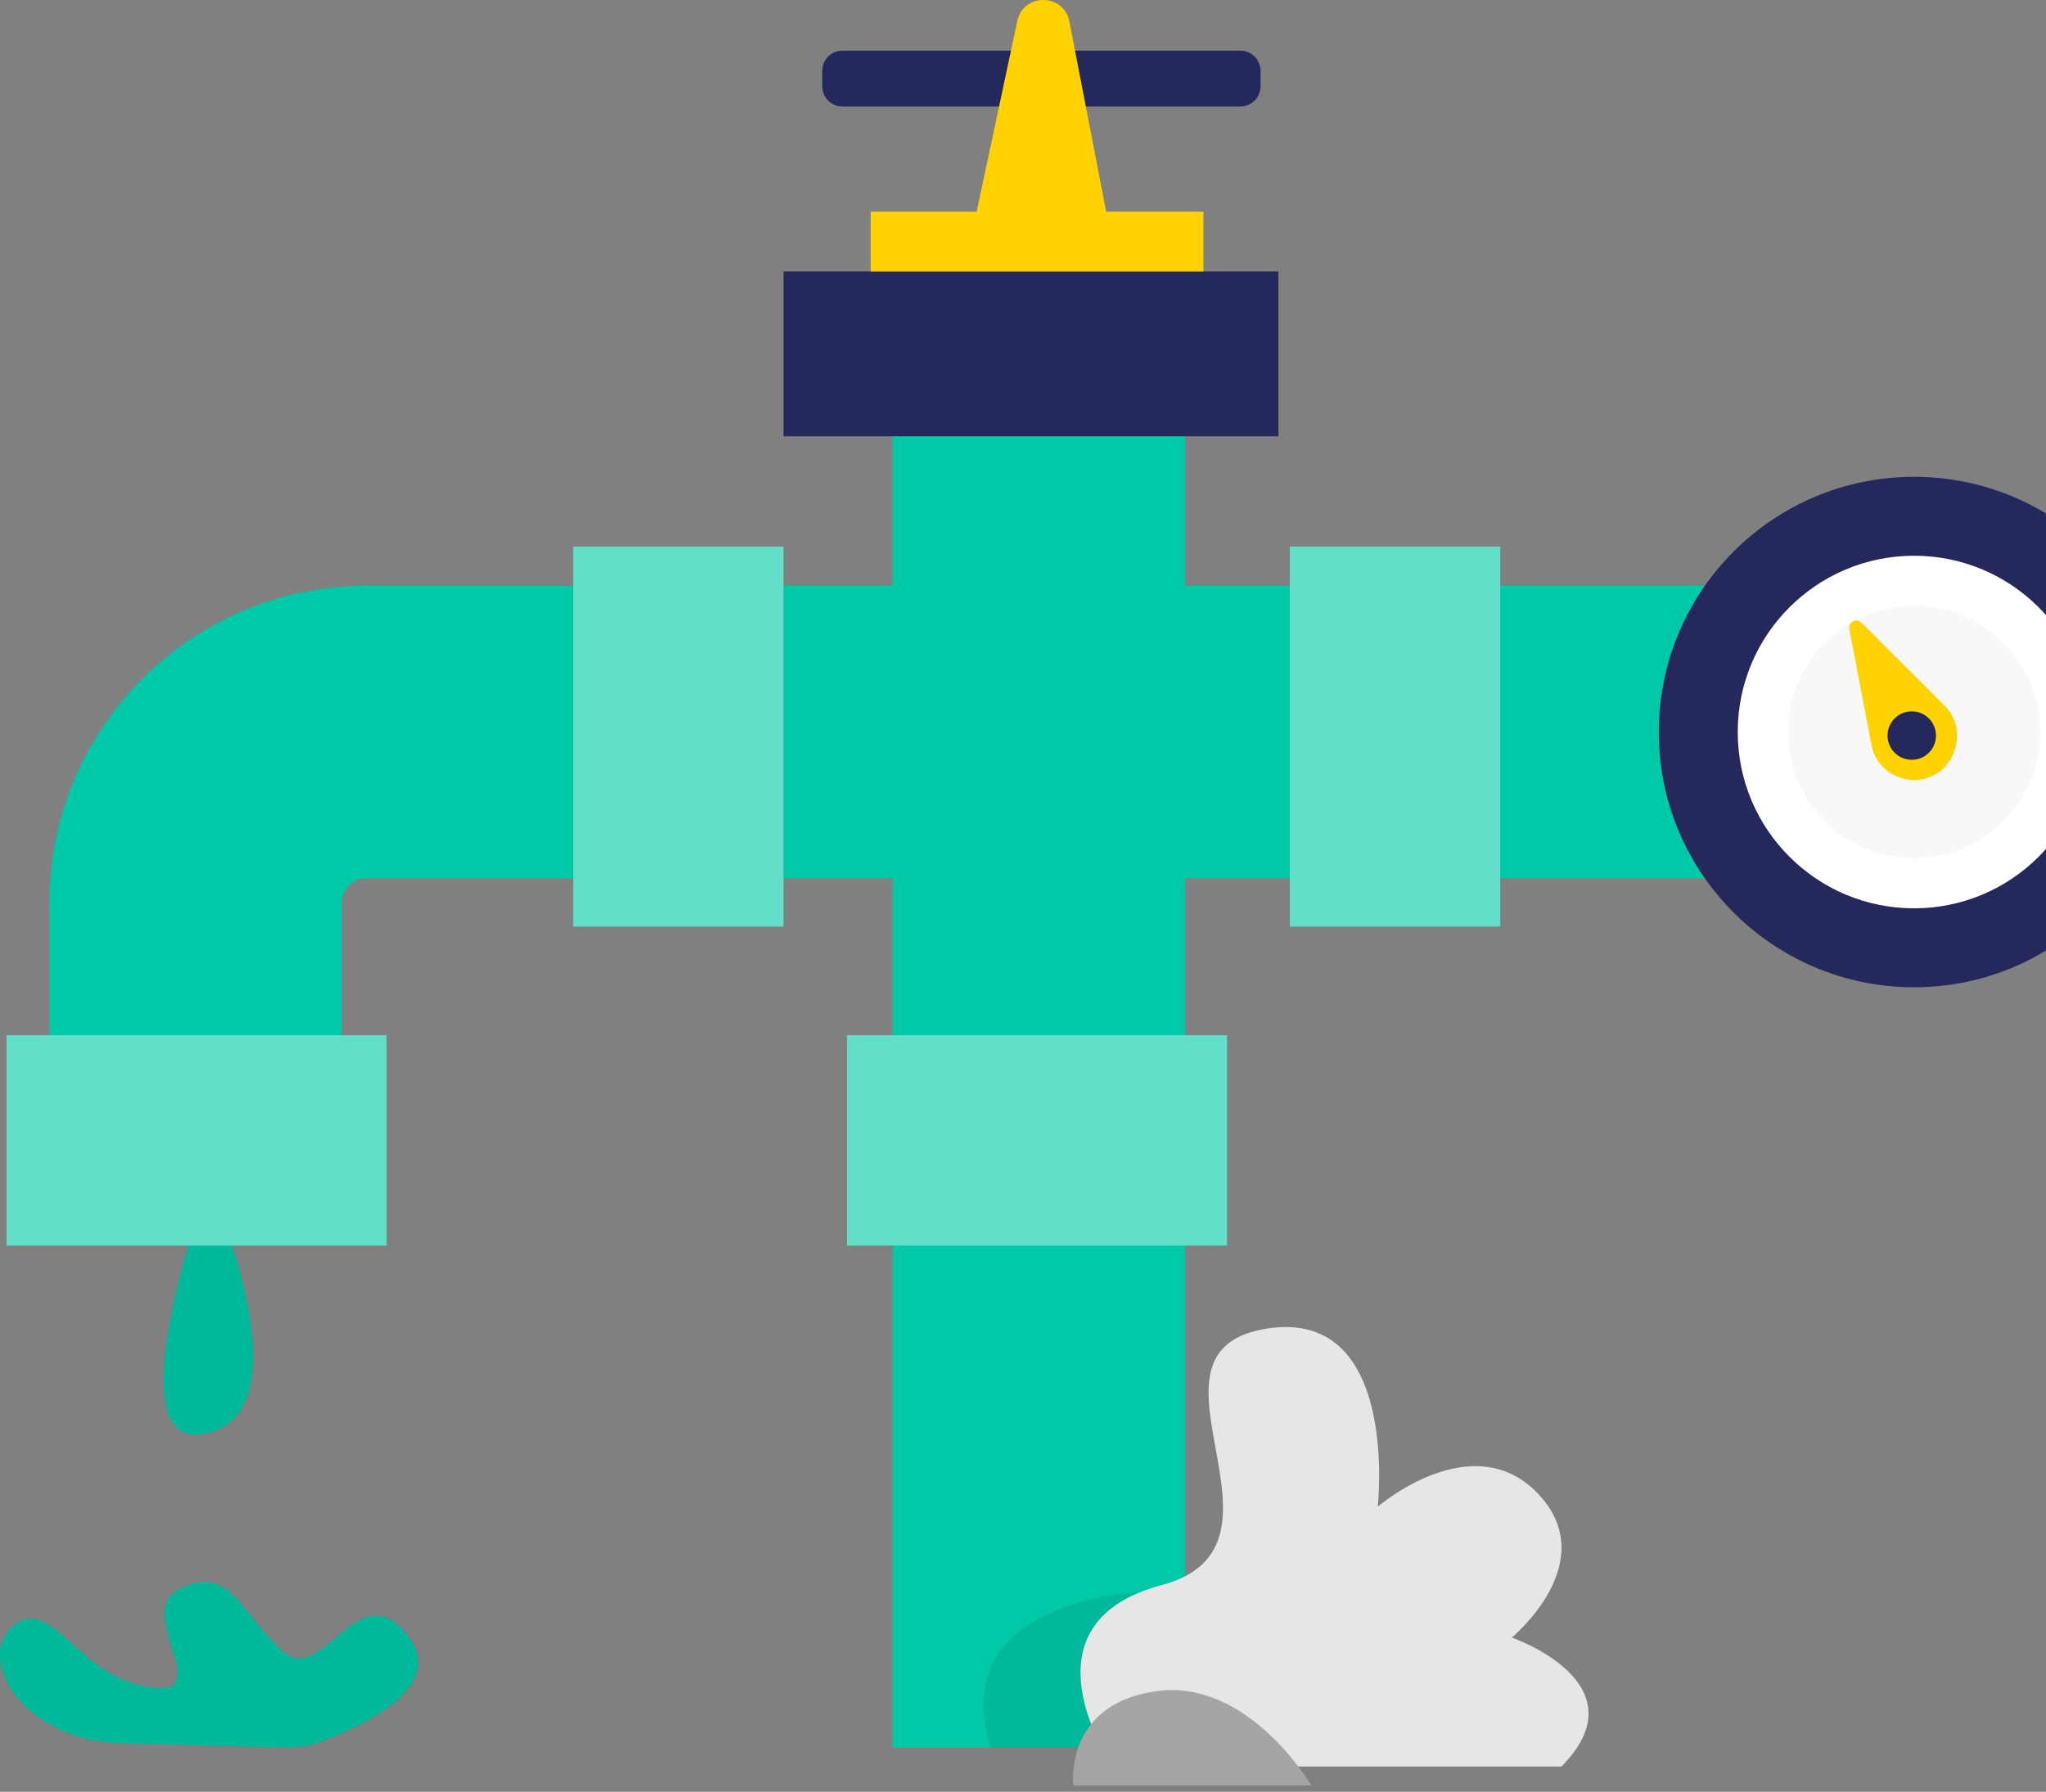
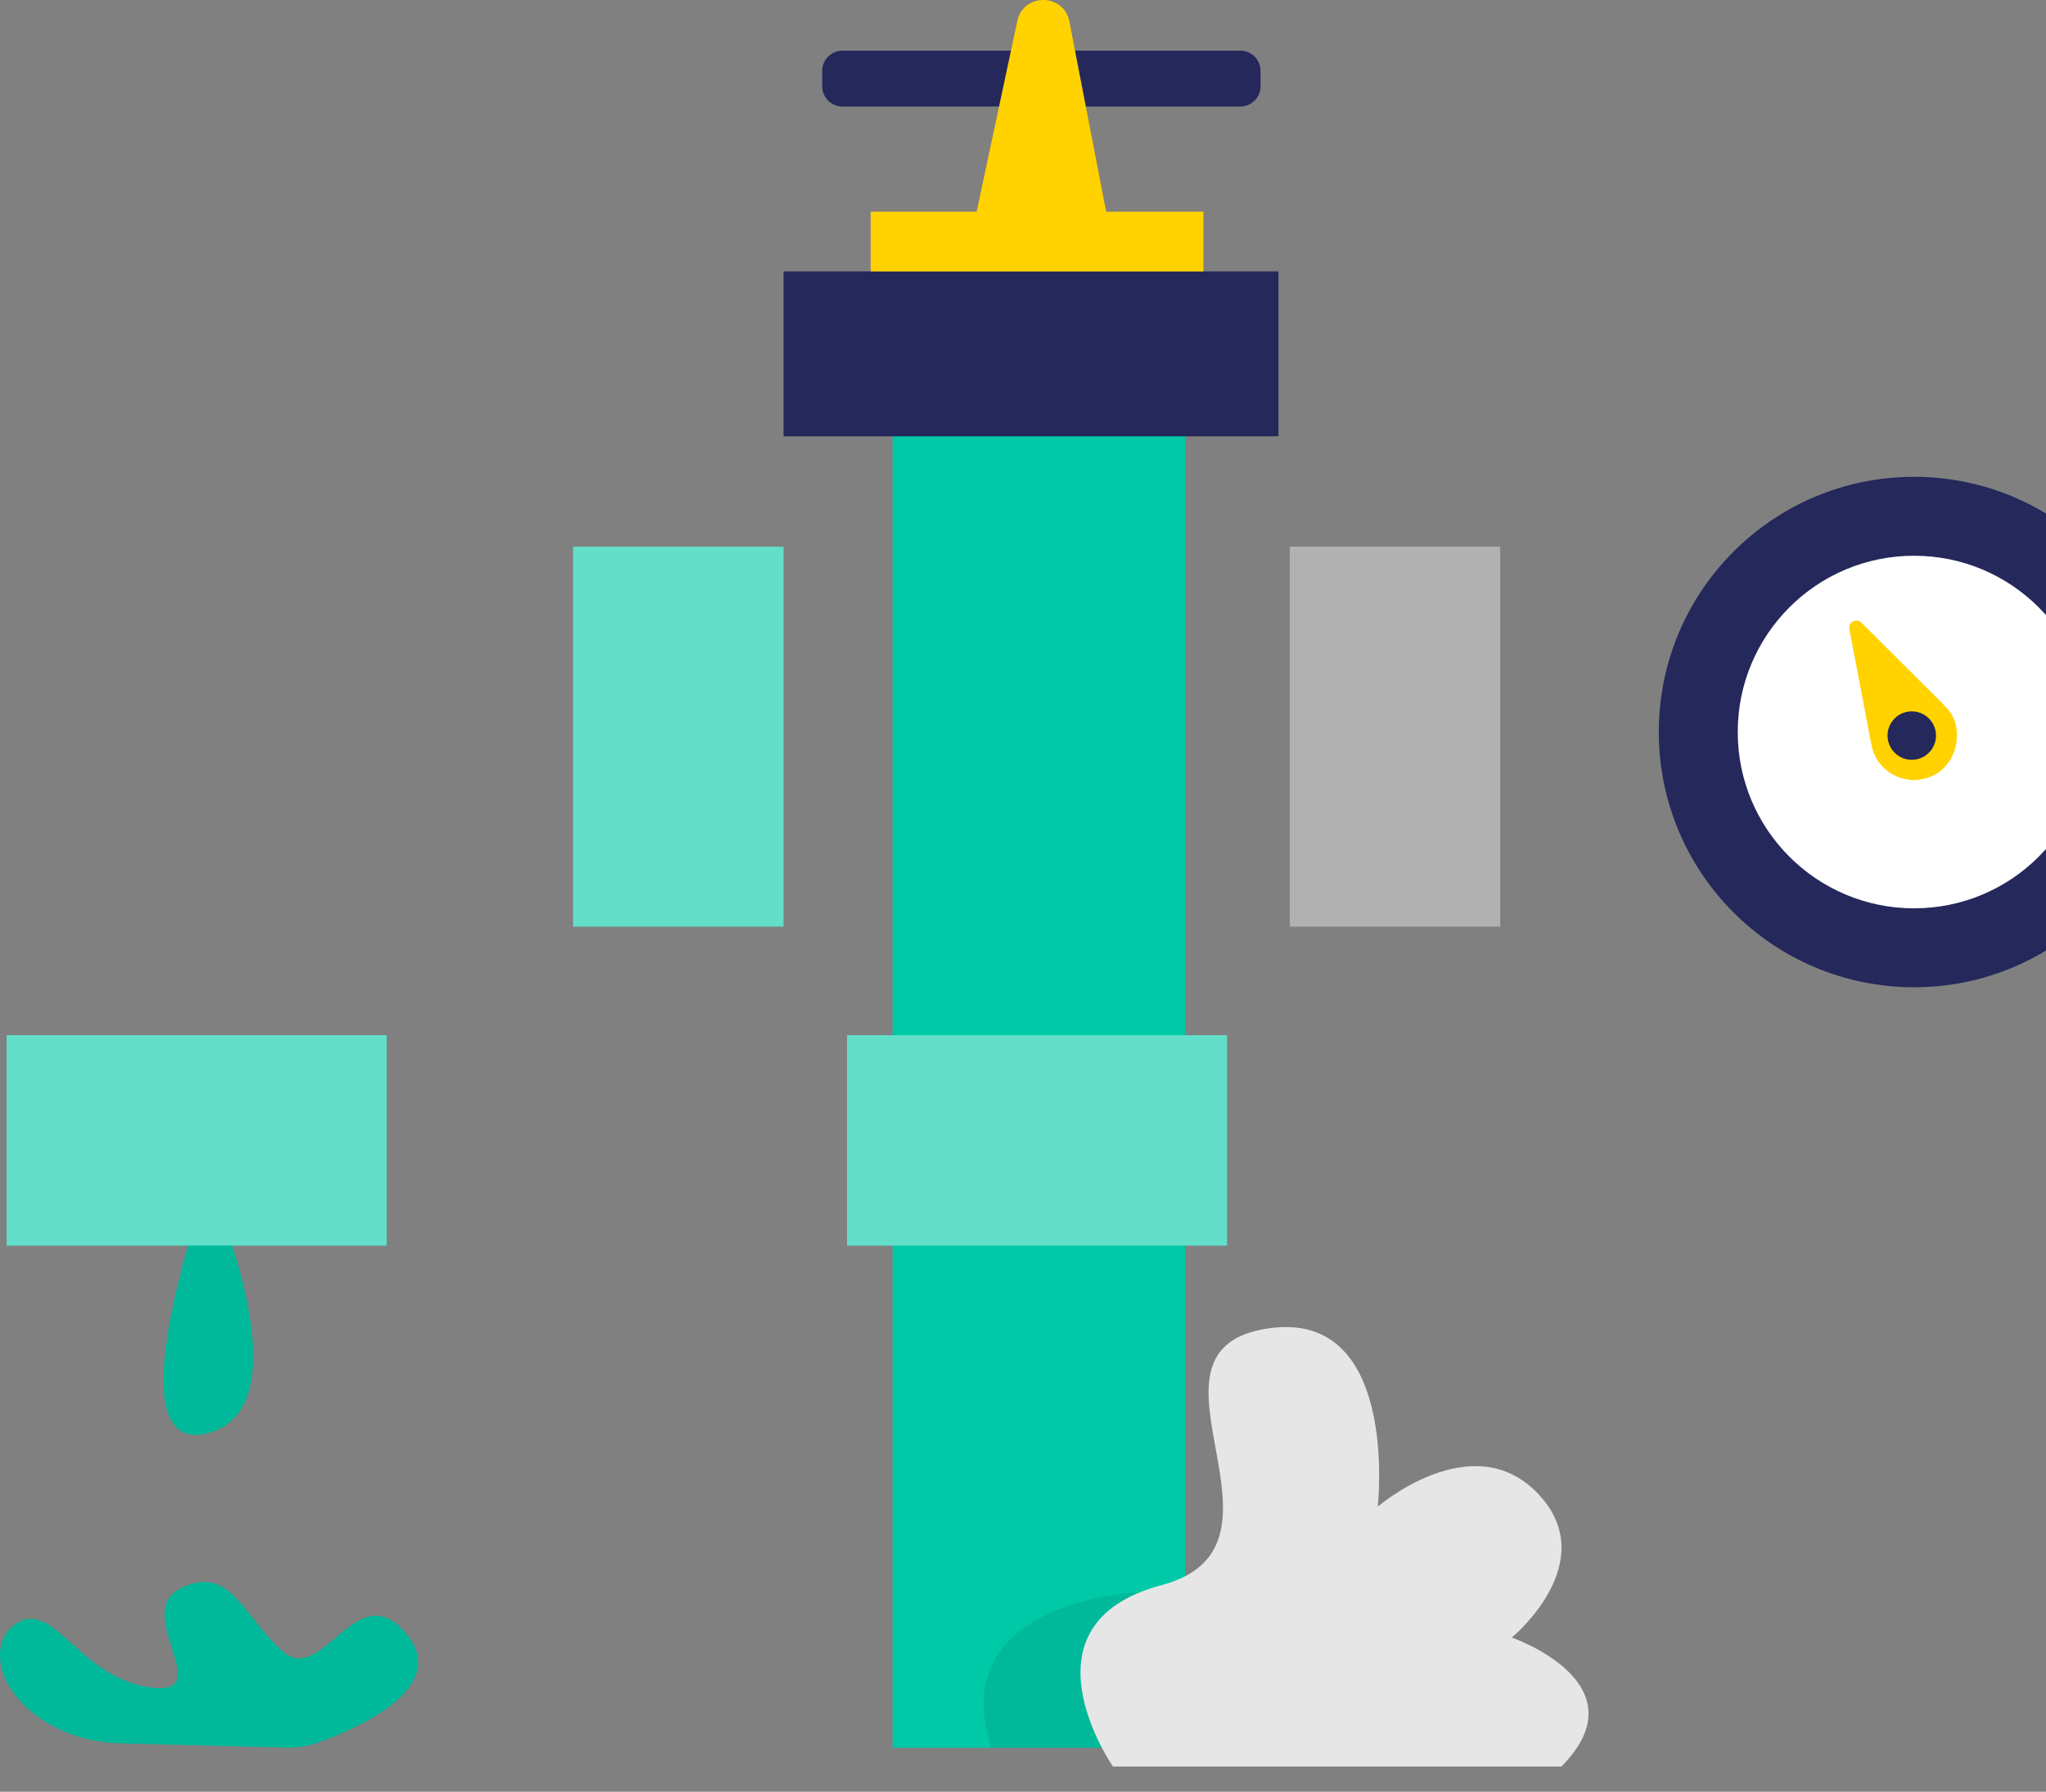
<svg xmlns="http://www.w3.org/2000/svg" width="290" height="254" viewBox="0 0 290 254" fill="none">
  <rect x="0" y="0" width="290" height="254" fill="#808080" stroke="none" />
  <path d="M29.536 167.604C29.536 167.604 43.821 199.348 29.536 203.157C15.251 206.966 29.536 167.604 29.536 167.604Z" fill="#00C9A7" />
  <g opacity="0.08">
    <path d="M29.536 167.604C29.536 167.604 43.821 199.348 29.536 203.157C15.251 206.966 29.536 167.604 29.536 167.604Z" fill="#000001" />
  </g>
  <path d="M126.522 56.615H167.965V247.761H126.522V56.615Z" fill="#00C9A7" />
-   <path d="M7.001 168.475H48.444V127.961C48.444 126.053 49.999 124.497 51.907 124.497H249.734V83.054H51.914C27.154 83.054 7.008 103.2 7.008 127.961V168.475H7.001Z" fill="#00C9A7" />
  <path d="M81.233 77.496H111.062V131.359H81.233V77.496Z" fill="#00C9A7" />
  <g opacity="0.39">
    <path d="M81.233 77.496H111.062V131.359H81.233V77.496Z" fill="white" />
  </g>
-   <path d="M182.817 77.496H212.646V131.359H182.817V77.496Z" fill="#00C9A7" />
  <g opacity="0.39">
    <path d="M182.817 77.496H212.646V131.359H182.817V77.496Z" fill="white" />
  </g>
  <path d="M120.055 176.582V146.752H173.918V176.582H120.055Z" fill="#00C9A7" />
  <g opacity="0.39">
    <path d="M120.055 176.582V146.752H173.918V176.582H120.055Z" fill="white" />
  </g>
  <path d="M0.939 176.582L0.939 146.752H54.803V176.582H0.939Z" fill="#00C9A7" />
  <g opacity="0.39">
    <path d="M0.938 176.582L0.938 146.752H54.801V176.582H0.938Z" fill="white" />
  </g>
  <path d="M119.407 7.181H175.804C177.387 7.181 178.67 8.464 178.67 10.046V12.235C178.67 13.818 177.387 15.101 175.804 15.101H119.407C117.824 15.101 116.541 13.818 116.541 12.235V10.046C116.541 8.464 117.824 7.181 119.407 7.181Z" fill="#24285B" />
  <path d="M111.063 38.472H181.205V61.85H111.063V38.472Z" fill="#24285B" />
  <path d="M156.826 30.199L151.577 3.055C150.8 -0.977 145.047 -1.035 144.19 2.983L138.387 30.199H156.826Z" fill="#FFD200" />
  <path d="M123.41 30.004H170.57V38.472H123.41V30.004Z" fill="#FFD200" />
  <path d="M271.299 139.956C251.317 139.956 235.119 123.757 235.119 103.776C235.119 83.794 251.317 67.596 271.299 67.596C291.28 67.596 307.479 83.794 307.479 103.776C307.479 123.757 291.28 139.956 271.299 139.956Z" fill="#24285B" />
  <path d="M271.298 128.767C257.496 128.767 246.307 117.578 246.307 103.775C246.307 89.973 257.496 78.784 271.298 78.784C285.1 78.784 296.289 89.973 296.289 103.775C296.289 117.578 285.1 128.767 271.298 128.767Z" fill="white" />
  <g opacity="0.03">
-     <path d="M271.299 121.66C261.421 121.66 253.414 113.653 253.414 103.775C253.414 93.898 261.421 85.891 271.299 85.891C281.176 85.891 289.184 93.898 289.184 103.775C289.184 113.653 281.176 121.66 271.299 121.66Z" fill="#000001" />
-   </g>
+     </g>
  <path d="M265.207 105.345L262.125 89.181C261.938 88.202 263.134 87.568 263.839 88.274L275.467 99.866L275.445 99.88C276.525 100.867 277.353 102.184 277.382 104.136C277.411 106.49 276.23 108.794 274.142 109.881C271.14 111.444 267.425 110.292 265.841 107.296C265.509 106.67 265.322 106.008 265.221 105.345H265.207Z" fill="#FFD200" />
  <g opacity="0.08">
    <path d="M161.613 225.715C161.613 225.715 133.634 226.672 140.488 247.761H158.222L161.613 225.715Z" fill="#000001" />
  </g>
  <path d="M270.974 107.714C269.077 107.714 267.539 106.176 267.539 104.28C267.539 102.383 269.077 100.845 270.974 100.845C272.871 100.845 274.408 102.383 274.408 104.28C274.408 106.176 272.871 107.714 270.974 107.714Z" fill="#24285B" />
  <path d="M157.747 250.425C157.747 250.425 143.729 230.273 164.638 224.714C185.546 219.156 159.598 192.005 179.059 188.433C198.521 184.862 195.281 213.59 195.281 213.59C195.281 213.59 208.716 202.005 217.99 211.74C227.256 221.474 214.282 232.145 214.282 232.145C214.282 232.145 233.002 238.61 221.323 250.425H157.747Z" fill="#E6E6E6" />
-   <path d="M185.863 253.104C185.863 253.104 176.957 237.876 163.838 239.755C150.72 241.627 152.124 253.104 152.124 253.104H185.863Z" fill="#A5A5A5" />
  <path d="M40.653 247.754C42.209 247.79 43.749 247.538 45.211 246.998C50.748 244.975 63.556 239.308 57.847 231.928C50.647 222.633 45.765 239.359 39.962 234.016C34.152 228.674 32.532 221.719 25.562 225.196C18.593 228.674 31.149 240.655 21.156 239.193C11.162 237.732 7.677 226.737 2.335 230.143C-2.266 233.08 -0.149 241.67 9.427 245.594C11.911 246.609 14.589 247.084 17.275 247.149L40.668 247.74L40.653 247.754Z" fill="#00C9A7" />
  <g opacity="0.08">
    <path d="M40.653 247.754C42.209 247.79 43.749 247.538 45.211 246.998C50.748 244.975 63.556 239.308 57.847 231.928C50.647 222.633 45.765 239.359 39.962 234.016C34.152 228.674 32.532 221.719 25.562 225.196C18.593 228.674 31.149 240.655 21.156 239.193C11.162 237.732 7.677 226.737 2.335 230.143C-2.266 233.08 -0.149 241.67 9.427 245.594C11.911 246.609 14.589 247.084 17.275 247.149L40.668 247.74L40.653 247.754Z" fill="#000001" />
  </g>
</svg>